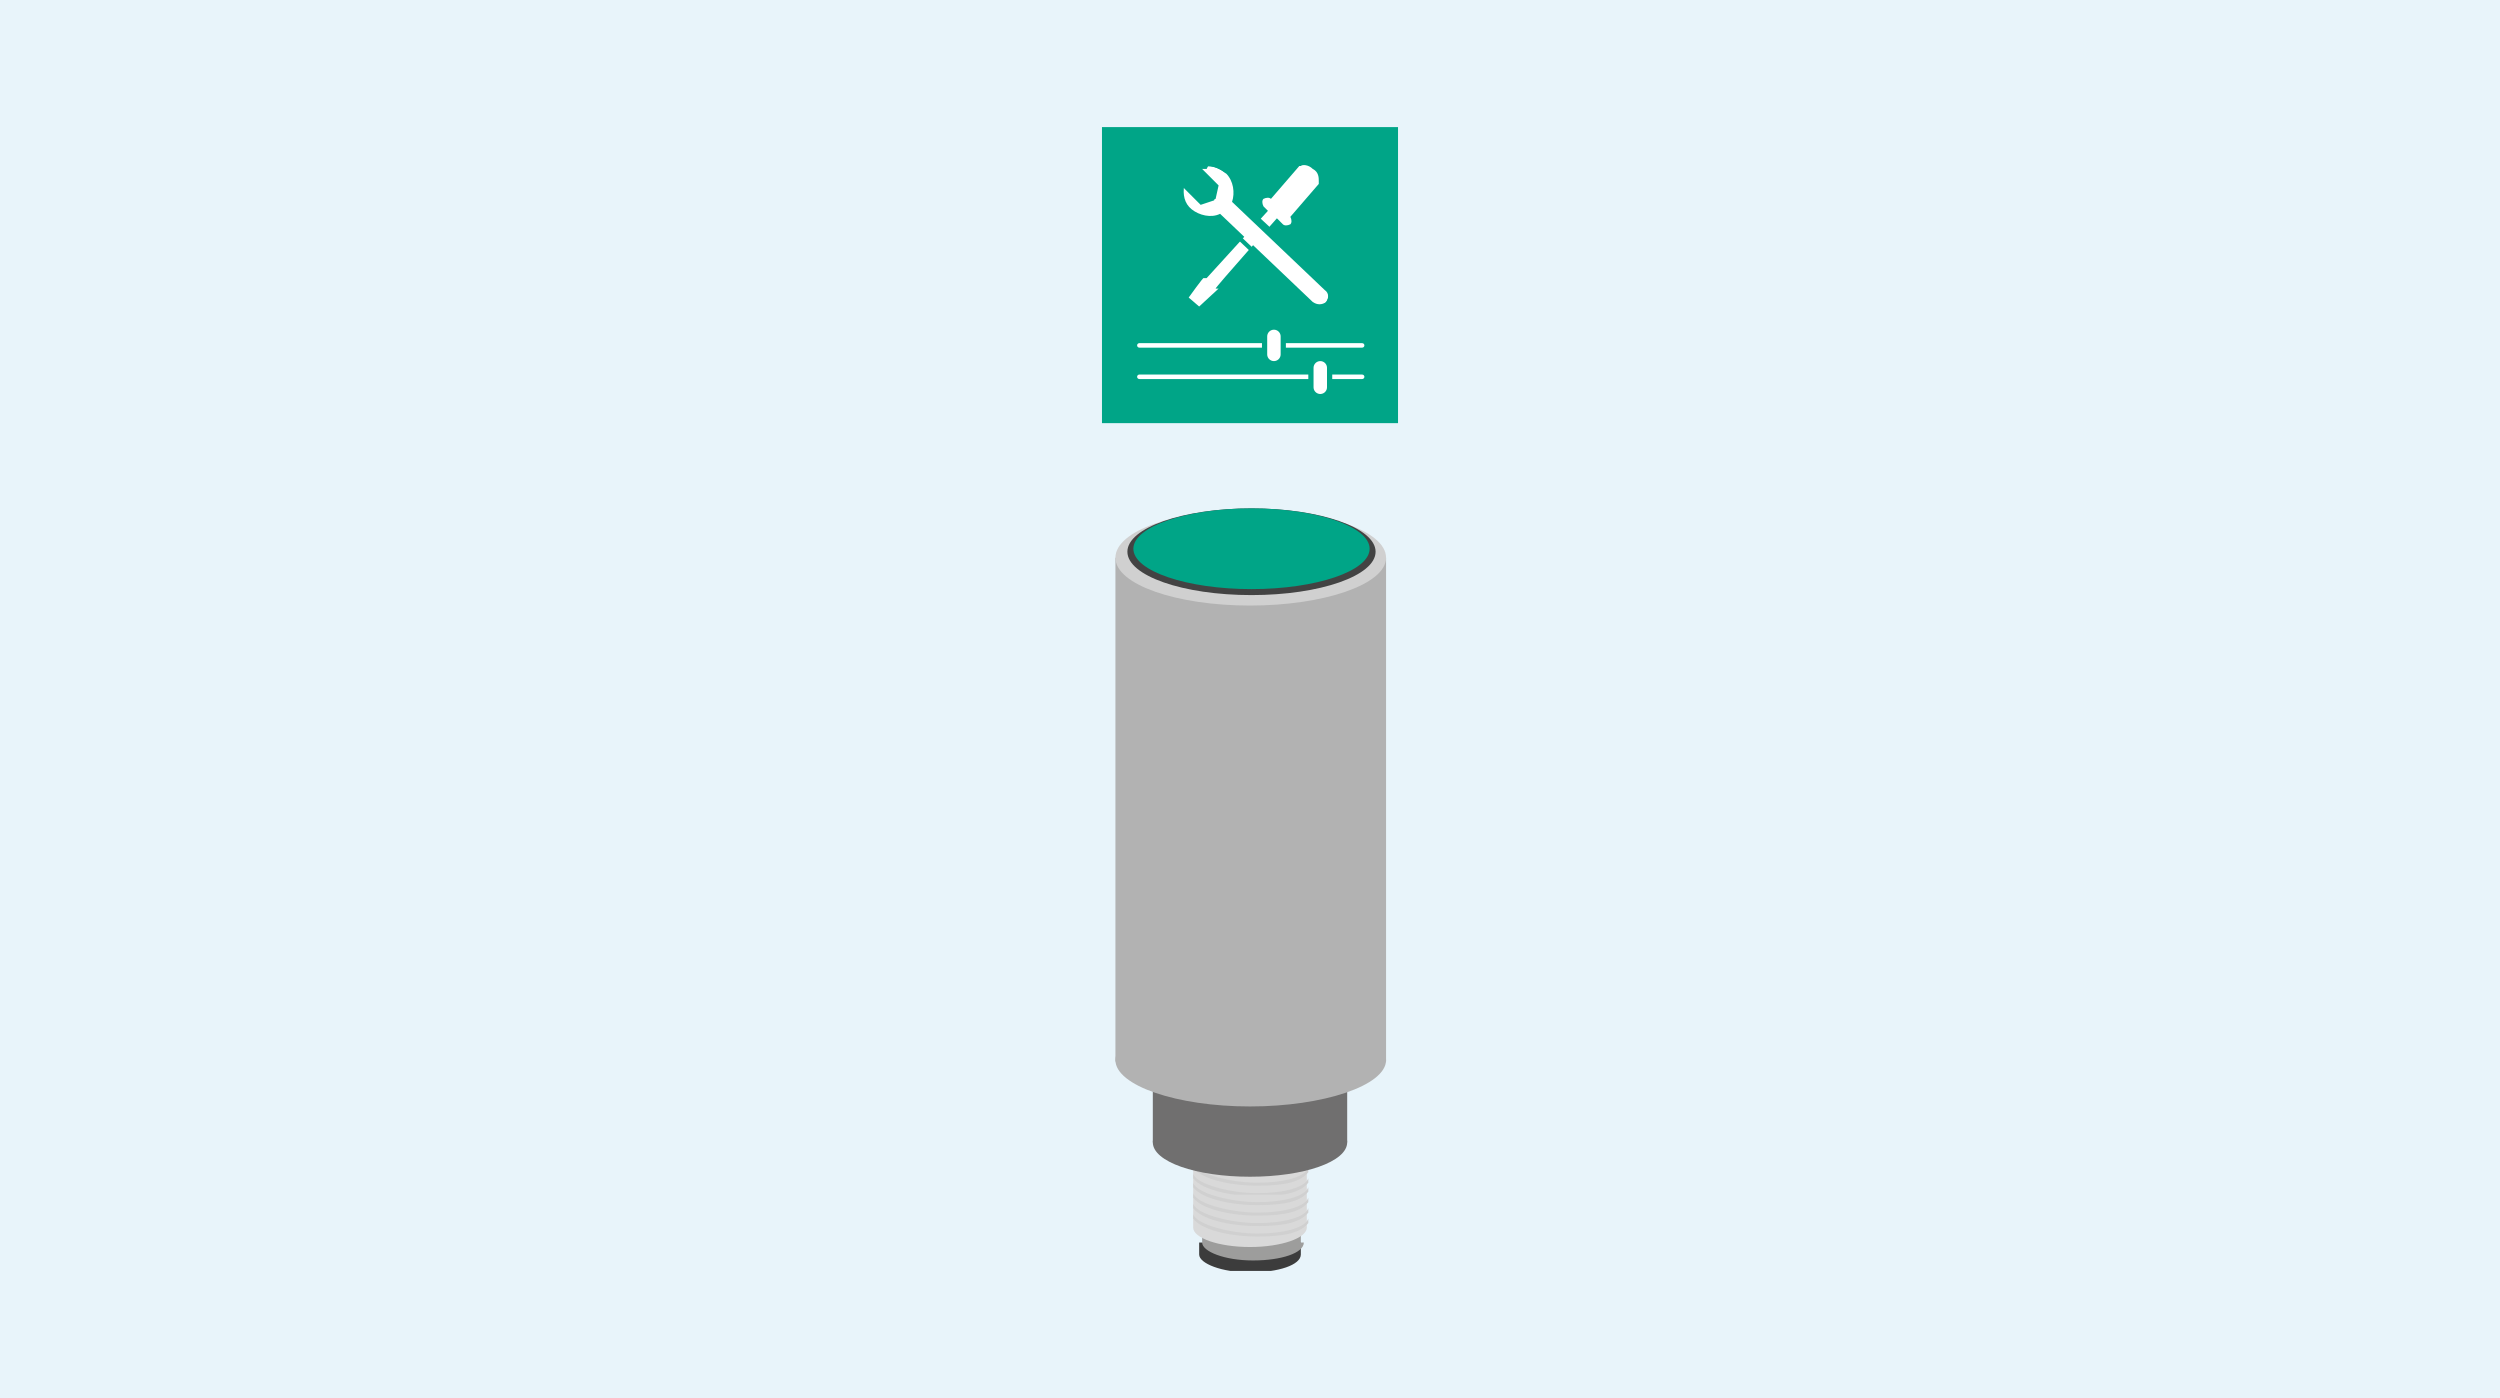
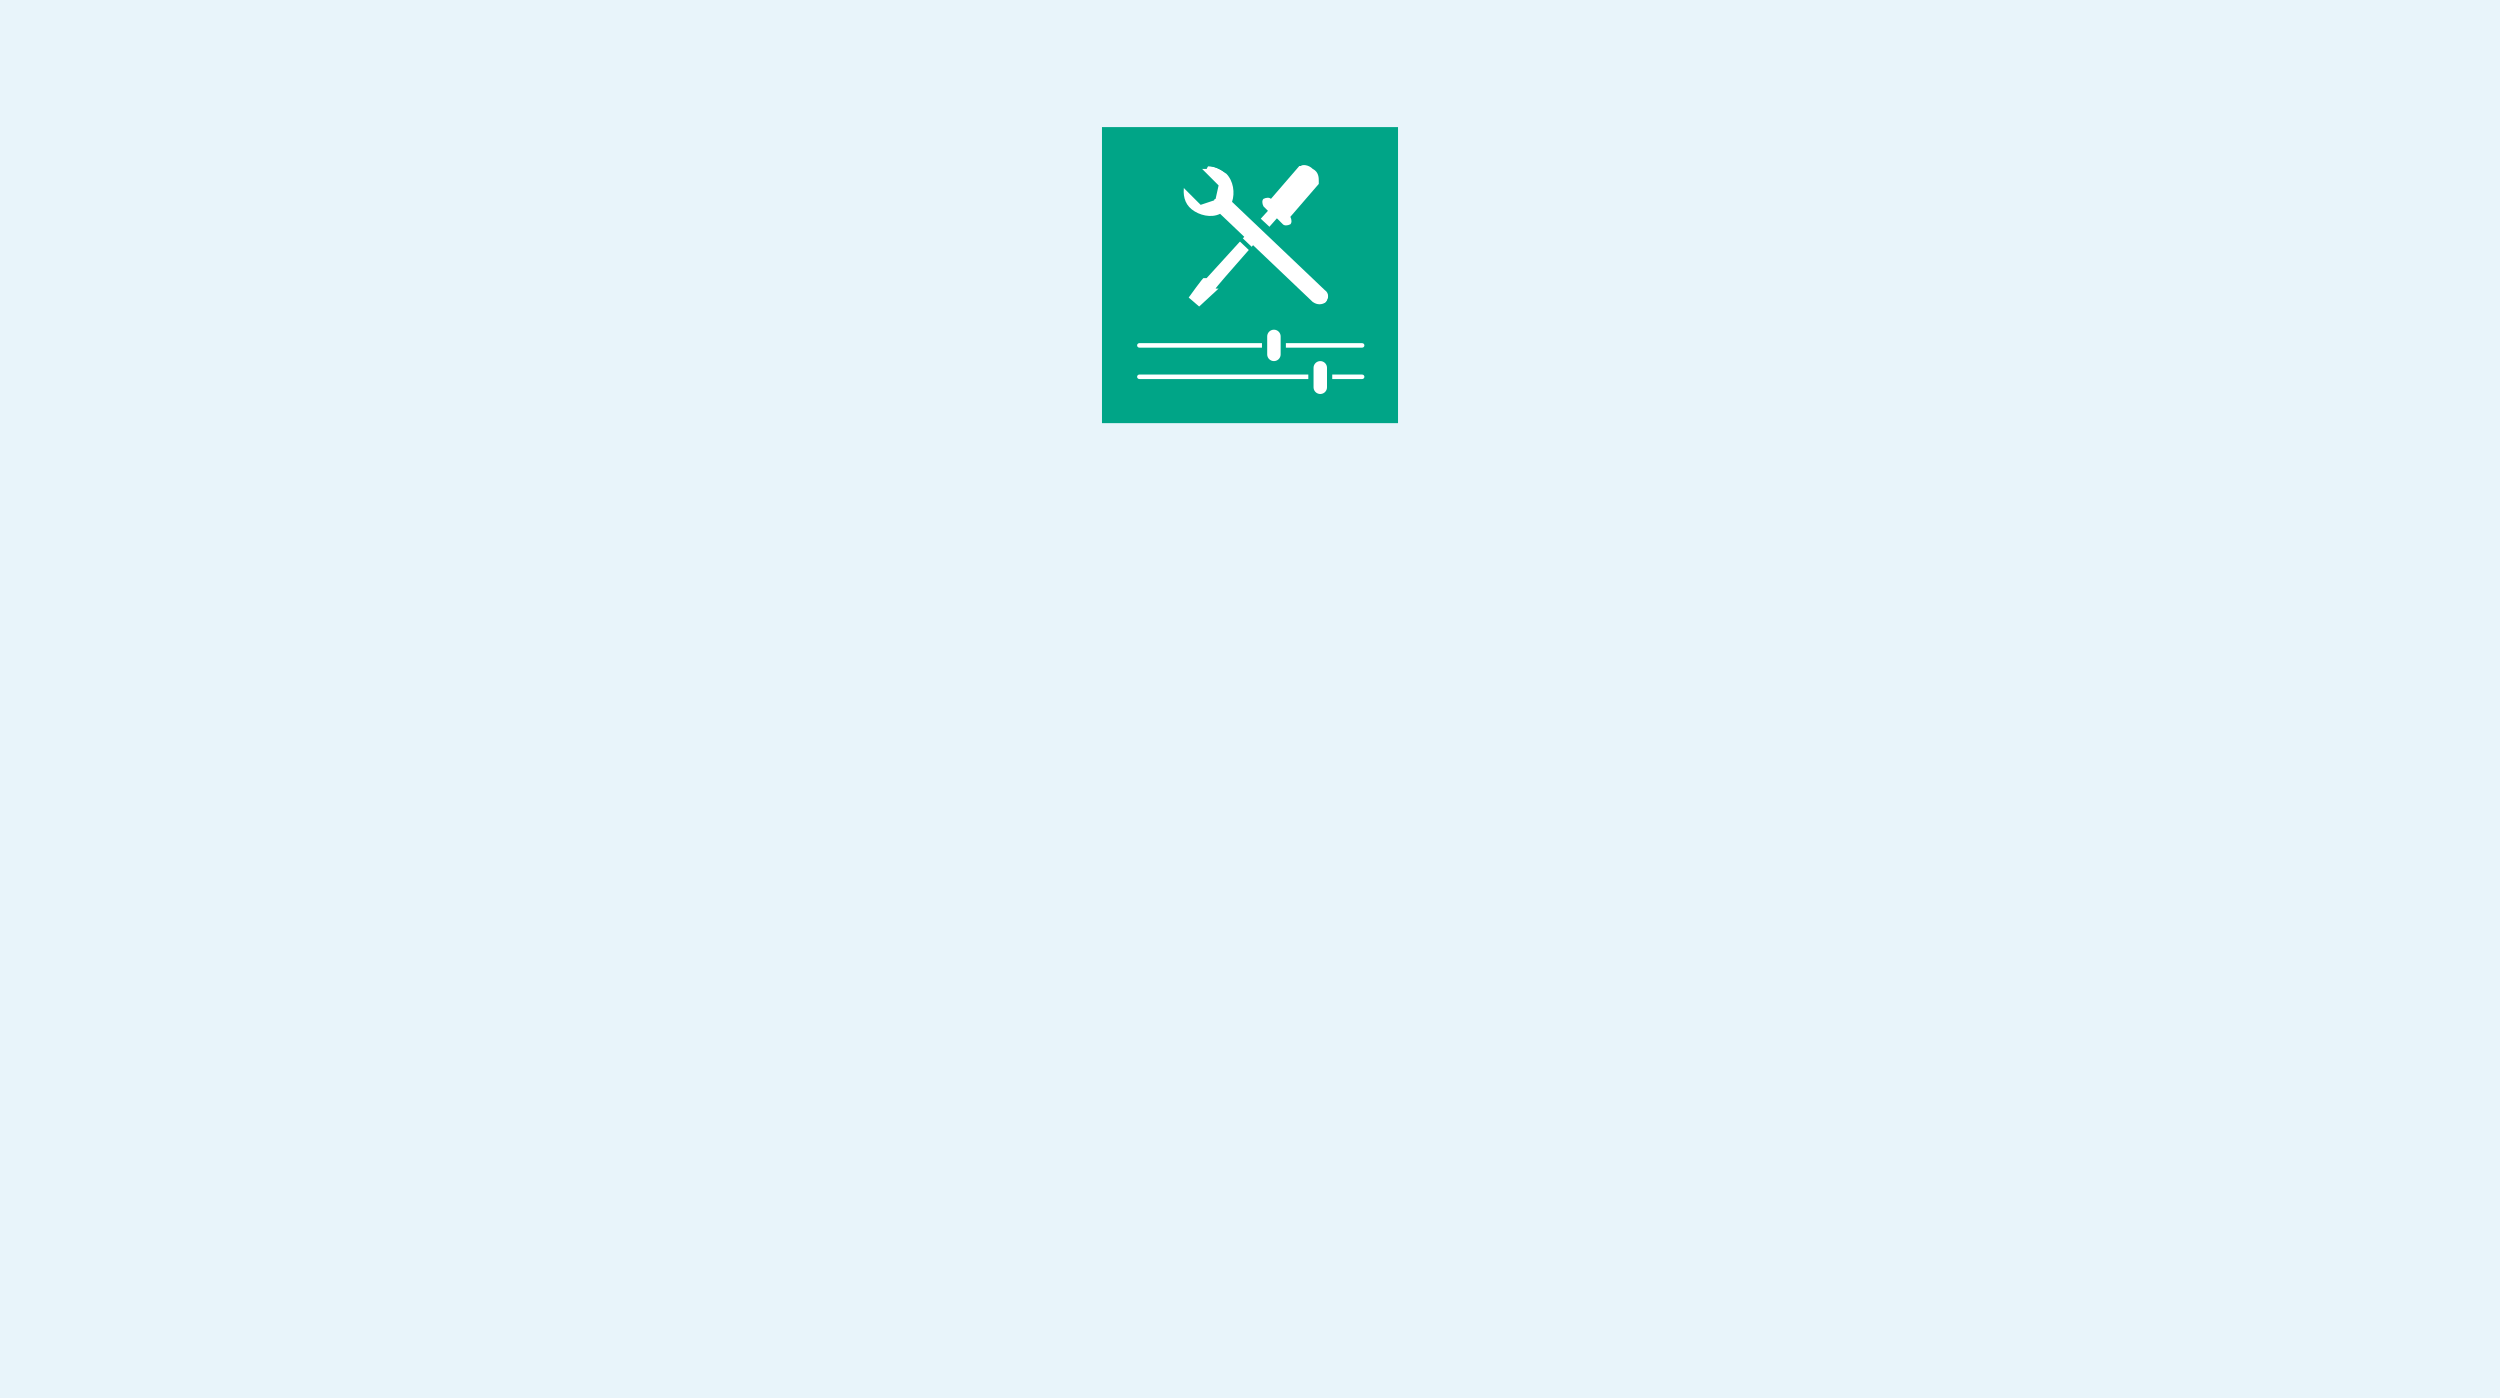
<svg xmlns="http://www.w3.org/2000/svg" version="1.1" viewBox="0 0 167.2 93.5">
  <defs>
    <style>.st0 {
        clip-path: url(#clippath-6);
      }

      .st1 {
        clip-path: url(#clippath-7);
      }

      .st2 {
        fill: #434343;
      }

      .st3 {
        clip-path: url(#clippath-4);
      }

      .st4 {
        clip-path: url(#clippath-9);
      }

      .st5 {
        clip-path: url(#clippath-10);
      }

      .st6 {
        fill: #fff;
      }

      .st7 {
        fill: #9d9d9c;
      }

      .st8 {
        fill: #3c3c3c;
      }

      .st9 {
        clip-path: url(#clippath-11);
      }

      .st10, .st11, .st12, .st13 {
        fill: none;
      }

      .st14 {
        fill: #b2b2b2;
      }

      .st15 {
        fill: #706f6f;
      }

      .st16 {
        clip-path: url(#clippath-1);
      }

      .st11 {
        stroke-width: .9px;
      }

      .st11, .st12 {
        stroke: #fff;
      }

      .st11, .st12, .st13 {
        stroke-linecap: round;
        stroke-miterlimit: 10;
      }

      .st17 {
        isolation: isolate;
      }

      .st18 {
        clip-path: url(#clippath-5);
      }

      .st19 {
        clip-path: url(#clippath-8);
      }

      .st20 {
        clip-path: url(#clippath-3);
      }

      .st12 {
        stroke-width: .3px;
      }

      .st21 {
        mix-blend-mode: multiply;
      }

      .st22 {
        fill: #00a587;
      }

      .st23 {
        fill: #d0d0d0;
      }

      .st24 {
        clip-path: url(#clippath-2);
      }

      .st25 {
        fill: #c6c6c6;
      }

      .st13 {
        stroke: #00a587;
        stroke-width: 1.6px;
      }

      .st26 {
        fill: #00a587;
      }

      .st27 {
        fill: #e8f4fa;
      }

      .st28 {
        clip-path: url(#clippath);
      }

      .st29 {
        fill: #d9d9d9;
      }</style>
    <clipPath id="clippath">
      <rect class="st10" x="74.6" y="34" width="18.1" height="51" />
    </clipPath>
    <clipPath id="clippath-1">
-       <rect class="st10" x="74.6" y="34" width="18.1" height="51" />
-     </clipPath>
+       </clipPath>
    <clipPath id="clippath-2">
      <rect class="st10" x="74.6" y="34" width="18.1" height="51" />
    </clipPath>
    <clipPath id="clippath-3">
      <rect class="st10" x="79.8" y="81.2" width="7.7" height="1.5" />
    </clipPath>
    <clipPath id="clippath-4">
      <rect class="st10" x="79.8" y="80.5" width="7.7" height="1.5" />
    </clipPath>
    <clipPath id="clippath-5">
      <rect class="st10" x="79.8" y="79.8" width="7.7" height="1.5" />
    </clipPath>
    <clipPath id="clippath-6">
      <rect class="st10" x="79.8" y="79.1" width="7.7" height="1.5" />
    </clipPath>
    <clipPath id="clippath-7">
-       <rect class="st10" x="79.8" y="78.4" width="7.7" height="1.5" />
-     </clipPath>
+       </clipPath>
    <clipPath id="clippath-8">
      <rect class="st10" x="79.8" y="77.8" width="7.7" height="1.5" />
    </clipPath>
    <clipPath id="clippath-9">
-       <rect class="st10" x="79.8" y="77.1" width="7.7" height="1.5" />
-     </clipPath>
+       </clipPath>
    <clipPath id="clippath-10">
      <rect class="st10" x="79.8" y="76.4" width="7.7" height="1.5" />
    </clipPath>
    <clipPath id="clippath-11">
      <rect class="st10" x="79.8" y="75.7" width="7.7" height="1.5" />
    </clipPath>
  </defs>
  <g class="st17">
    <g id="BG">
      <rect class="st27" width="167.2" height="93.5" />
    </g>
    <g id="Illu">
      <g id="Bildmaterial_2">
        <g class="st28">
          <g class="st16">
            <g class="st24">
              <path class="st8" d="M87,83.9v-.8h-.8c-.6-.3-1.5-.4-2.6-.4s-2,.2-2.6.4h-.8v.8c0,.6,1.5,1.2,3.4,1.2s3.4-.5,3.4-1.2h0Z" />
              <path class="st7" d="M87,83.1v-1h-1.6c-.5-.1-1.1-.2-1.7-.2s-1.2,0-1.7.2h-1.6v1c0,.6,1.5,1.2,3.4,1.2s3.4-.5,3.4-1.2h0Z" />
              <path class="st29" d="M79.8,76.1v6c0,.7,1.7,1.3,3.8,1.3s3.8-.6,3.8-1.3h0v-6h-7.7Z" />
              <g class="st21">
                <g class="st20">
                  <path class="st23" d="M87.5,81.5c-.2.6-1.6,1-3.4,1s-4.1-.6-4.3-1.3h0s0,.3,0,.3c.5.7,2.3,1.2,4.3,1.2s2.9-.3,3.4-.9v-.3Z" />
                </g>
              </g>
              <g class="st21">
                <g class="st3">
                  <path class="st23" d="M87.5,80.8c-.2.6-1.6,1-3.4,1s-4.1-.6-4.3-1.3h0s0,.3,0,.3c.5.7,2.3,1.2,4.3,1.2s2.9-.3,3.4-.9v-.3Z" />
                </g>
              </g>
              <g class="st21">
                <g class="st18">
                  <path class="st23" d="M87.5,80.1c-.2.6-1.6,1-3.4,1s-4.1-.6-4.3-1.3h0s0,.3,0,.3c.5.7,2.3,1.2,4.3,1.2s2.9-.3,3.4-.9v-.3Z" />
                </g>
              </g>
              <g class="st21">
                <g class="st0">
                  <path class="st23" d="M87.5,79.4c-.2.6-1.6,1-3.4,1s-4.1-.6-4.3-1.3h0s0,.3,0,.3c.5.7,2.3,1.2,4.3,1.2s2.9-.3,3.4-.9v-.3Z" />
                </g>
              </g>
              <g class="st21">
                <g class="st1">
                  <path class="st23" d="M87.5,78.8c-.2.6-1.6,1-3.4,1s-4.1-.6-4.3-1.3h0s0,.3,0,.3c.5.7,2.3,1.2,4.3,1.2s2.9-.3,3.4-.9v-.3Z" />
                </g>
              </g>
              <g class="st21">
                <g class="st19">
                  <path class="st23" d="M87.5,78.1c-.2.6-1.6,1-3.4,1s-4.1-.6-4.3-1.3h0s0,.3,0,.3c.5.7,2.3,1.2,4.3,1.2s2.9-.3,3.4-.9v-.3Z" />
                </g>
              </g>
              <g class="st21">
                <g class="st4">
                  <path class="st25" d="M87.5,77.4c-.2.6-1.6,1-3.4,1s-4.1-.6-4.3-1.3h0s0,.3,0,.3c.5.7,2.3,1.2,4.3,1.2s2.9-.3,3.4-.9v-.3Z" />
                </g>
              </g>
              <g class="st21">
                <g class="st5">
-                   <path class="st25" d="M87.5,76.7c-.2.6-1.6,1-3.4,1s-4.1-.6-4.3-1.3h0s0,.3,0,.3c.5.7,2.3,1.2,4.3,1.2s2.9-.3,3.4-.9v-.3Z" />
-                 </g>
+                   </g>
              </g>
              <g class="st21">
                <g class="st9">
                  <path class="st25" d="M87.5,76c-.2.6-1.6,1-3.4,1s-4.1-.6-4.3-1.3h0s0,.3,0,.3c.5.7,2.3,1.2,4.3,1.2s2.9-.3,3.4-.9v-.3Z" />
                </g>
              </g>
              <rect class="st15" x="77.1" y="66.9" width="13" height="9.5" />
              <path class="st15" d="M77.1,76.4c0-1.2,2.9-2.3,6.5-2.3s6.5,1,6.5,2.3-2.9,2.3-6.5,2.3-6.5-1-6.5-2.3" />
              <path class="st14" d="M74.6,70.9c0,1.7,4.1,3.1,9,3.1s9.1-1.4,9.1-3.1-4.1-3.1-9.1-3.1-9,1.4-9,3.1" />
              <rect class="st14" x="74.6" y="37.3" width="18.1" height="33.7" />
              <path class="st23" d="M74.6,37.3c0,1.8,4.1,3.2,9,3.2s9.1-1.4,9.1-3.2-4.1-3.2-9.1-3.2-9,1.4-9,3.2" />
              <path class="st2" d="M75.4,36.9c0,1.6,3.7,2.9,8.3,2.9s8.3-1.3,8.3-2.9-3.7-2.9-8.3-2.9-8.3,1.3-8.3,2.9" />
              <path class="st22" d="M75.8,36.7c0,1.5,3.6,2.7,7.9,2.7s7.9-1.2,7.9-2.7-3.6-2.7-7.9-2.7-7.9,1.2-7.9,2.7" />
            </g>
          </g>
        </g>
      </g>
      <g>
        <rect class="st26" x="73.7" y="8.5" width="19.8" height="19.8" />
        <g>
          <path class="st6" d="M88.2,12.1c0-.2,0-.6-.4-.8-.3-.3-.7-.3-.8-.2,0,0-.1,0-.1,0l-1.9,2.2h0c-.1-.1-.3-.1-.5,0-.1.1-.1.3,0,.5l.3.3-4.1,4.5h-.2c0-.1-1,1.3-1,1.3l.7.6,1.3-1.2h-.2c0-.1,4.1-4.7,4.1-4.7l.4.4c.1.1.3.1.5,0,.1-.1.1-.3,0-.5h0s1.9-2.2,1.9-2.2c0,0,0,0,0-.2Z" />
          <g>
            <path class="st6" d="M82,11.6c-.5-.4-1.1-.6-1.7-.4l1.2,1.2-.2.9-.9.3-1.2-1.2c-.1.6,0,1.2.5,1.6s1.3.6,1.9.3l6.2,5.9c.3.2.6.2.9,0h0c.2-.3.2-.6,0-.9l-6.2-5.9c.2-.5.1-1.4-.4-1.9Z" />
            <path class="st26" d="M80.8,11.1c.4,0,.8.2,1.2.5.5.5.6,1.3.4,1.9l6.2,5.9c.3.2.3.6,0,.9-.1.1-.3.2-.5.2s-.3,0-.4-.2l-6.2-5.9c-.2.1-.5.2-.7.2-.4,0-.9-.2-1.2-.5-.5-.4-.6-1.1-.5-1.6l1.2,1.2.9-.3.2-.9-1.2-1.2c.2,0,.3,0,.5,0M80.8,10.7c-.2,0-.4,0-.6,0l-.7.2.5.5,1.1,1v.4c-.1,0-.5.1-.5.1l-1.1-1-.5-.5-.2.7c-.2.8,0,1.5.6,2.1.4.4.9.6,1.5.6s.4,0,.6,0l6,5.7c.2.2.5.3.7.3s.6-.1.8-.3c.4-.4.4-1.1,0-1.5l-6.1-5.7c.1-.7,0-1.5-.6-2.1-.4-.4-.9-.6-1.5-.6h0Z" />
          </g>
        </g>
        <line class="st12" x1="76.2" y1="23.1" x2="91.1" y2="23.1" />
        <line class="st12" x1="76.2" y1="25.2" x2="91.1" y2="25.2" />
        <g>
          <line class="st13" x1="85.2" y1="22.5" x2="85.2" y2="23.7" />
          <line class="st11" x1="85.2" y1="22.5" x2="85.2" y2="23.7" />
        </g>
        <g>
          <line class="st13" x1="88.3" y1="24.6" x2="88.3" y2="25.9" />
          <line class="st11" x1="88.3" y1="24.6" x2="88.3" y2="25.9" />
        </g>
      </g>
    </g>
  </g>
</svg>